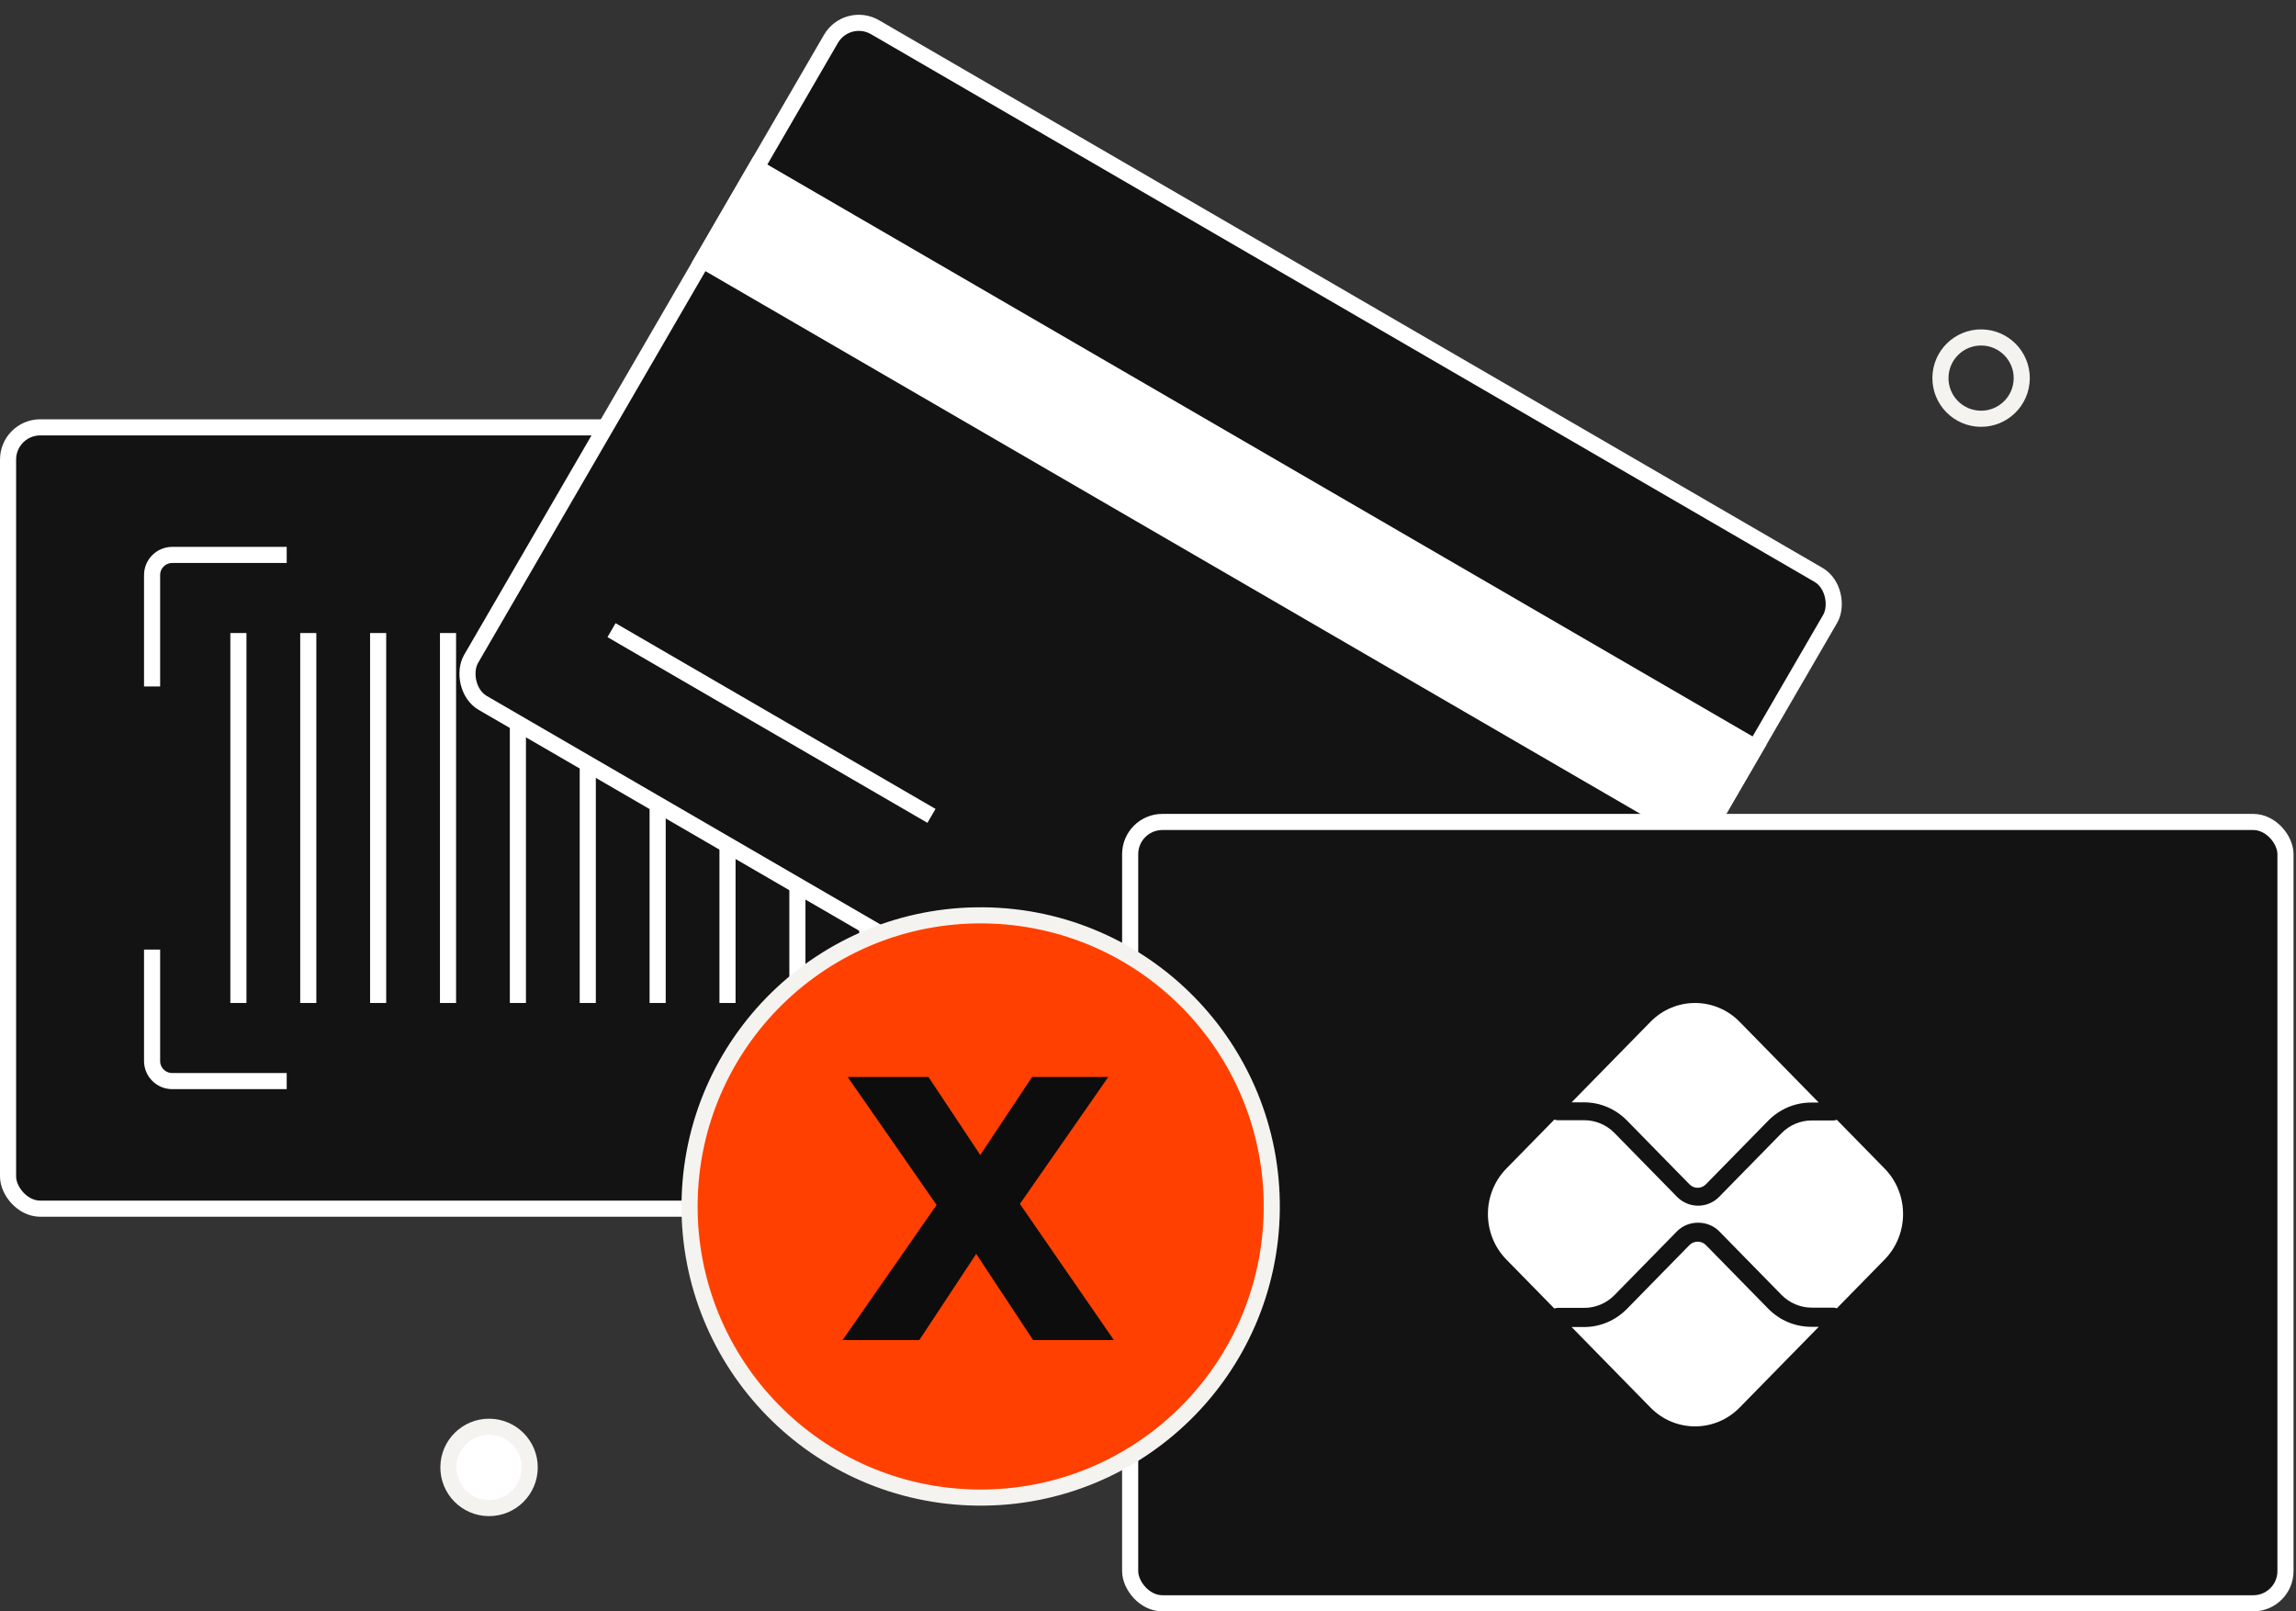
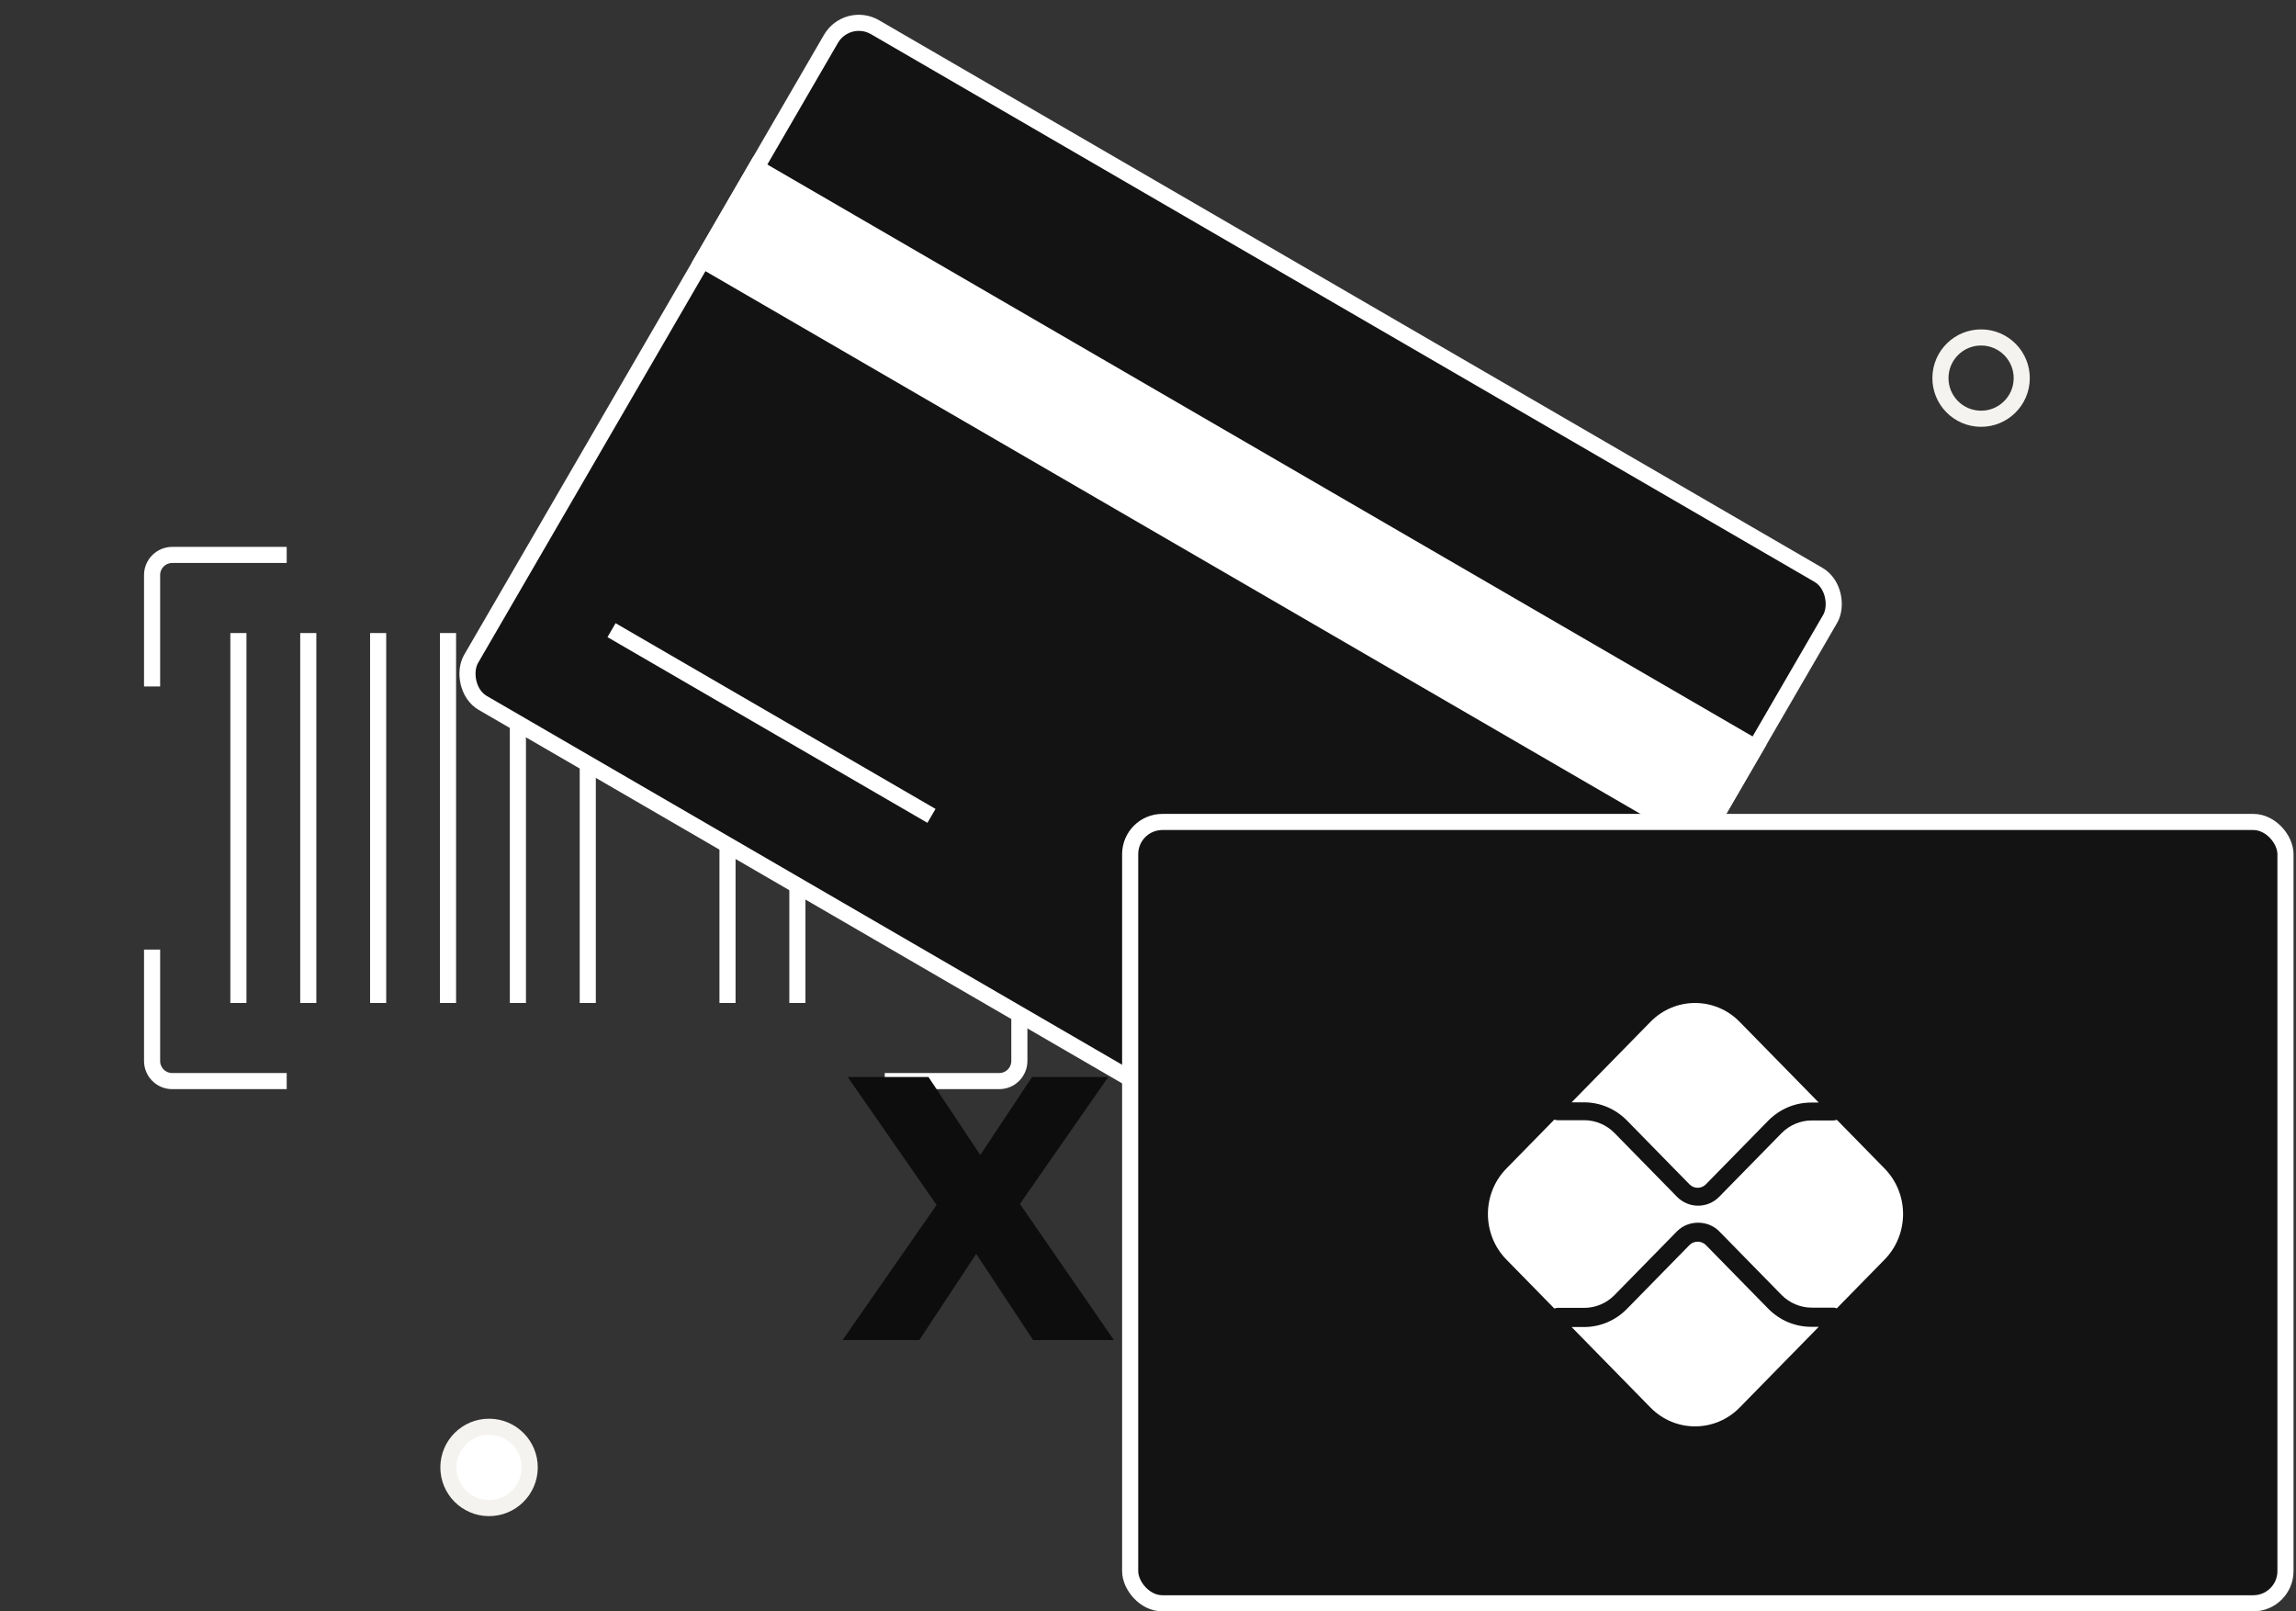
<svg xmlns="http://www.w3.org/2000/svg" width="570" height="400" viewBox="0 0 570 400" fill="none">
  <rect x="0" y="0" width="570" height="400" fill="#333333" stroke="none" />
-   <rect x="2" y="106.082" width="286.816" height="193.959" rx="8" fill="#131313" stroke="white" stroke-width="4" />
  <path d="M253.062 170.409V142.756C253.062 139.994 250.823 137.756 248.062 137.756H219.644M253.062 235.715V263.368C253.062 266.13 250.823 268.368 248.062 268.368H219.644M71.174 137.756H42.756C39.994 137.756 37.756 139.994 37.756 142.756L37.756 170.409M37.756 235.715V263.368C37.756 266.13 39.994 268.368 42.756 268.368H71.174" stroke="white" stroke-width="4" />
  <path d="M59.184 157.143L59.184 248.979" stroke="white" stroke-width="4" />
  <path d="M76.531 157.143L76.531 248.979" stroke="white" stroke-width="4" />
  <path d="M93.877 157.143L93.877 248.979" stroke="white" stroke-width="4" />
  <path d="M111.225 157.143L111.225 248.979" stroke="white" stroke-width="4" />
  <path d="M128.572 157.143V248.979" stroke="white" stroke-width="4" />
  <path d="M145.918 157.143V248.979" stroke="white" stroke-width="4" />
-   <path d="M163.266 157.143V248.979" stroke="white" stroke-width="4" />
  <path d="M180.611 157.143V248.979" stroke="white" stroke-width="4" />
  <path d="M197.959 157.143V248.979" stroke="white" stroke-width="4" />
-   <path d="M215.307 157.143V248.979" stroke="white" stroke-width="4" />
-   <path d="M232.652 157.143V248.979" stroke="white" stroke-width="4" />
  <rect x="210.304" y="2.734" width="286.816" height="193.959" rx="8" transform="rotate(30.132 210.304 2.734)" fill="#131313" stroke="white" stroke-width="4" />
  <rect x="187.767" y="41.566" width="286.816" height="26.612" transform="rotate(30.132 187.767 41.566)" fill="white" stroke="white" stroke-width="4" />
  <path d="M231.246 202.531L151.819 156.43" stroke="white" stroke-width="4" />
  <path d="M131.504 364.366C131.558 358.793 127.083 354.231 121.51 354.178C115.936 354.124 111.375 358.599 111.321 364.172C111.268 369.746 115.743 374.307 121.316 374.361C126.889 374.414 131.451 369.939 131.504 364.366Z" fill="white" stroke="#F5F3EF" stroke-width="4" stroke-linecap="round" stroke-linejoin="round" />
  <path d="M501.913 93.958C501.966 88.384 497.491 83.823 491.918 83.769C486.345 83.716 481.783 88.191 481.73 93.764C481.676 99.337 486.151 103.899 491.724 103.952C497.298 104.006 501.859 99.531 501.913 93.958Z" stroke="#F5F3EF" stroke-width="4" stroke-linecap="round" stroke-linejoin="round" />
  <rect x="280.572" y="204.041" width="286.816" height="193.959" rx="8" fill="#131313" stroke="white" stroke-width="4" />
  <path d="M403.916 278.164C401.057 275.247 397.254 273.64 393.21 273.64H390.165L409.742 253.661C415.856 247.42 425.77 247.42 431.884 253.661L451.518 273.698H449.656C445.613 273.698 441.81 275.305 438.95 278.222L423.492 293.999C422.372 295.145 420.548 295.14 419.43 294L403.916 278.164Z" fill="white" />
  <path d="M438.951 324.841C441.81 327.758 445.613 329.365 449.657 329.365H451.519L431.885 349.403C425.77 355.642 415.857 355.642 409.742 349.403L390.165 329.422H393.211C397.255 329.422 401.057 327.815 403.917 324.899L419.431 309.066C420.516 307.958 422.408 307.955 423.493 309.066L438.951 324.841Z" fill="white" />
  <path d="M467.864 290.075L455.999 277.966C455.738 278.073 455.455 278.139 455.157 278.139H449.762C446.973 278.139 444.243 279.294 442.273 281.306L426.814 297.082C425.368 298.558 423.468 299.297 421.569 299.297C419.668 299.297 417.769 298.558 416.322 297.084L400.806 281.249C398.835 279.236 396.106 278.082 393.317 278.082H386.683C386.401 278.082 386.136 278.014 385.886 277.918L373.975 290.075C367.86 296.314 367.86 306.431 373.975 312.672L385.886 324.828C386.136 324.733 386.401 324.664 386.683 324.664H393.317C396.106 324.664 398.835 323.51 400.806 321.498L416.321 305.664C419.125 302.805 424.013 302.803 426.814 305.666L442.273 321.44C444.243 323.453 446.973 324.607 449.762 324.607H455.157C455.456 324.607 455.738 324.673 456 324.78L467.864 312.672C473.979 306.431 473.979 296.314 467.864 290.075Z" fill="white" />
-   <path d="M315.725 300.184C316.109 260.273 284.065 227.608 244.153 227.225C204.242 226.841 171.577 258.885 171.194 298.797C170.811 338.708 202.855 371.373 242.766 371.756C282.677 372.139 315.342 340.095 315.725 300.184Z" fill="#FF4000" stroke="#F5F3EF" stroke-width="4" stroke-linecap="round" stroke-linejoin="round" />
  <path d="M209.184 332.654L232.515 299.115L210.445 267.348H230.498L243.362 286.712L256.226 267.348H275.143L253.199 298.862L276.531 332.654H256.478L242.353 311.265L228.227 332.654H209.184Z" fill="#0D0D0D" />
</svg>